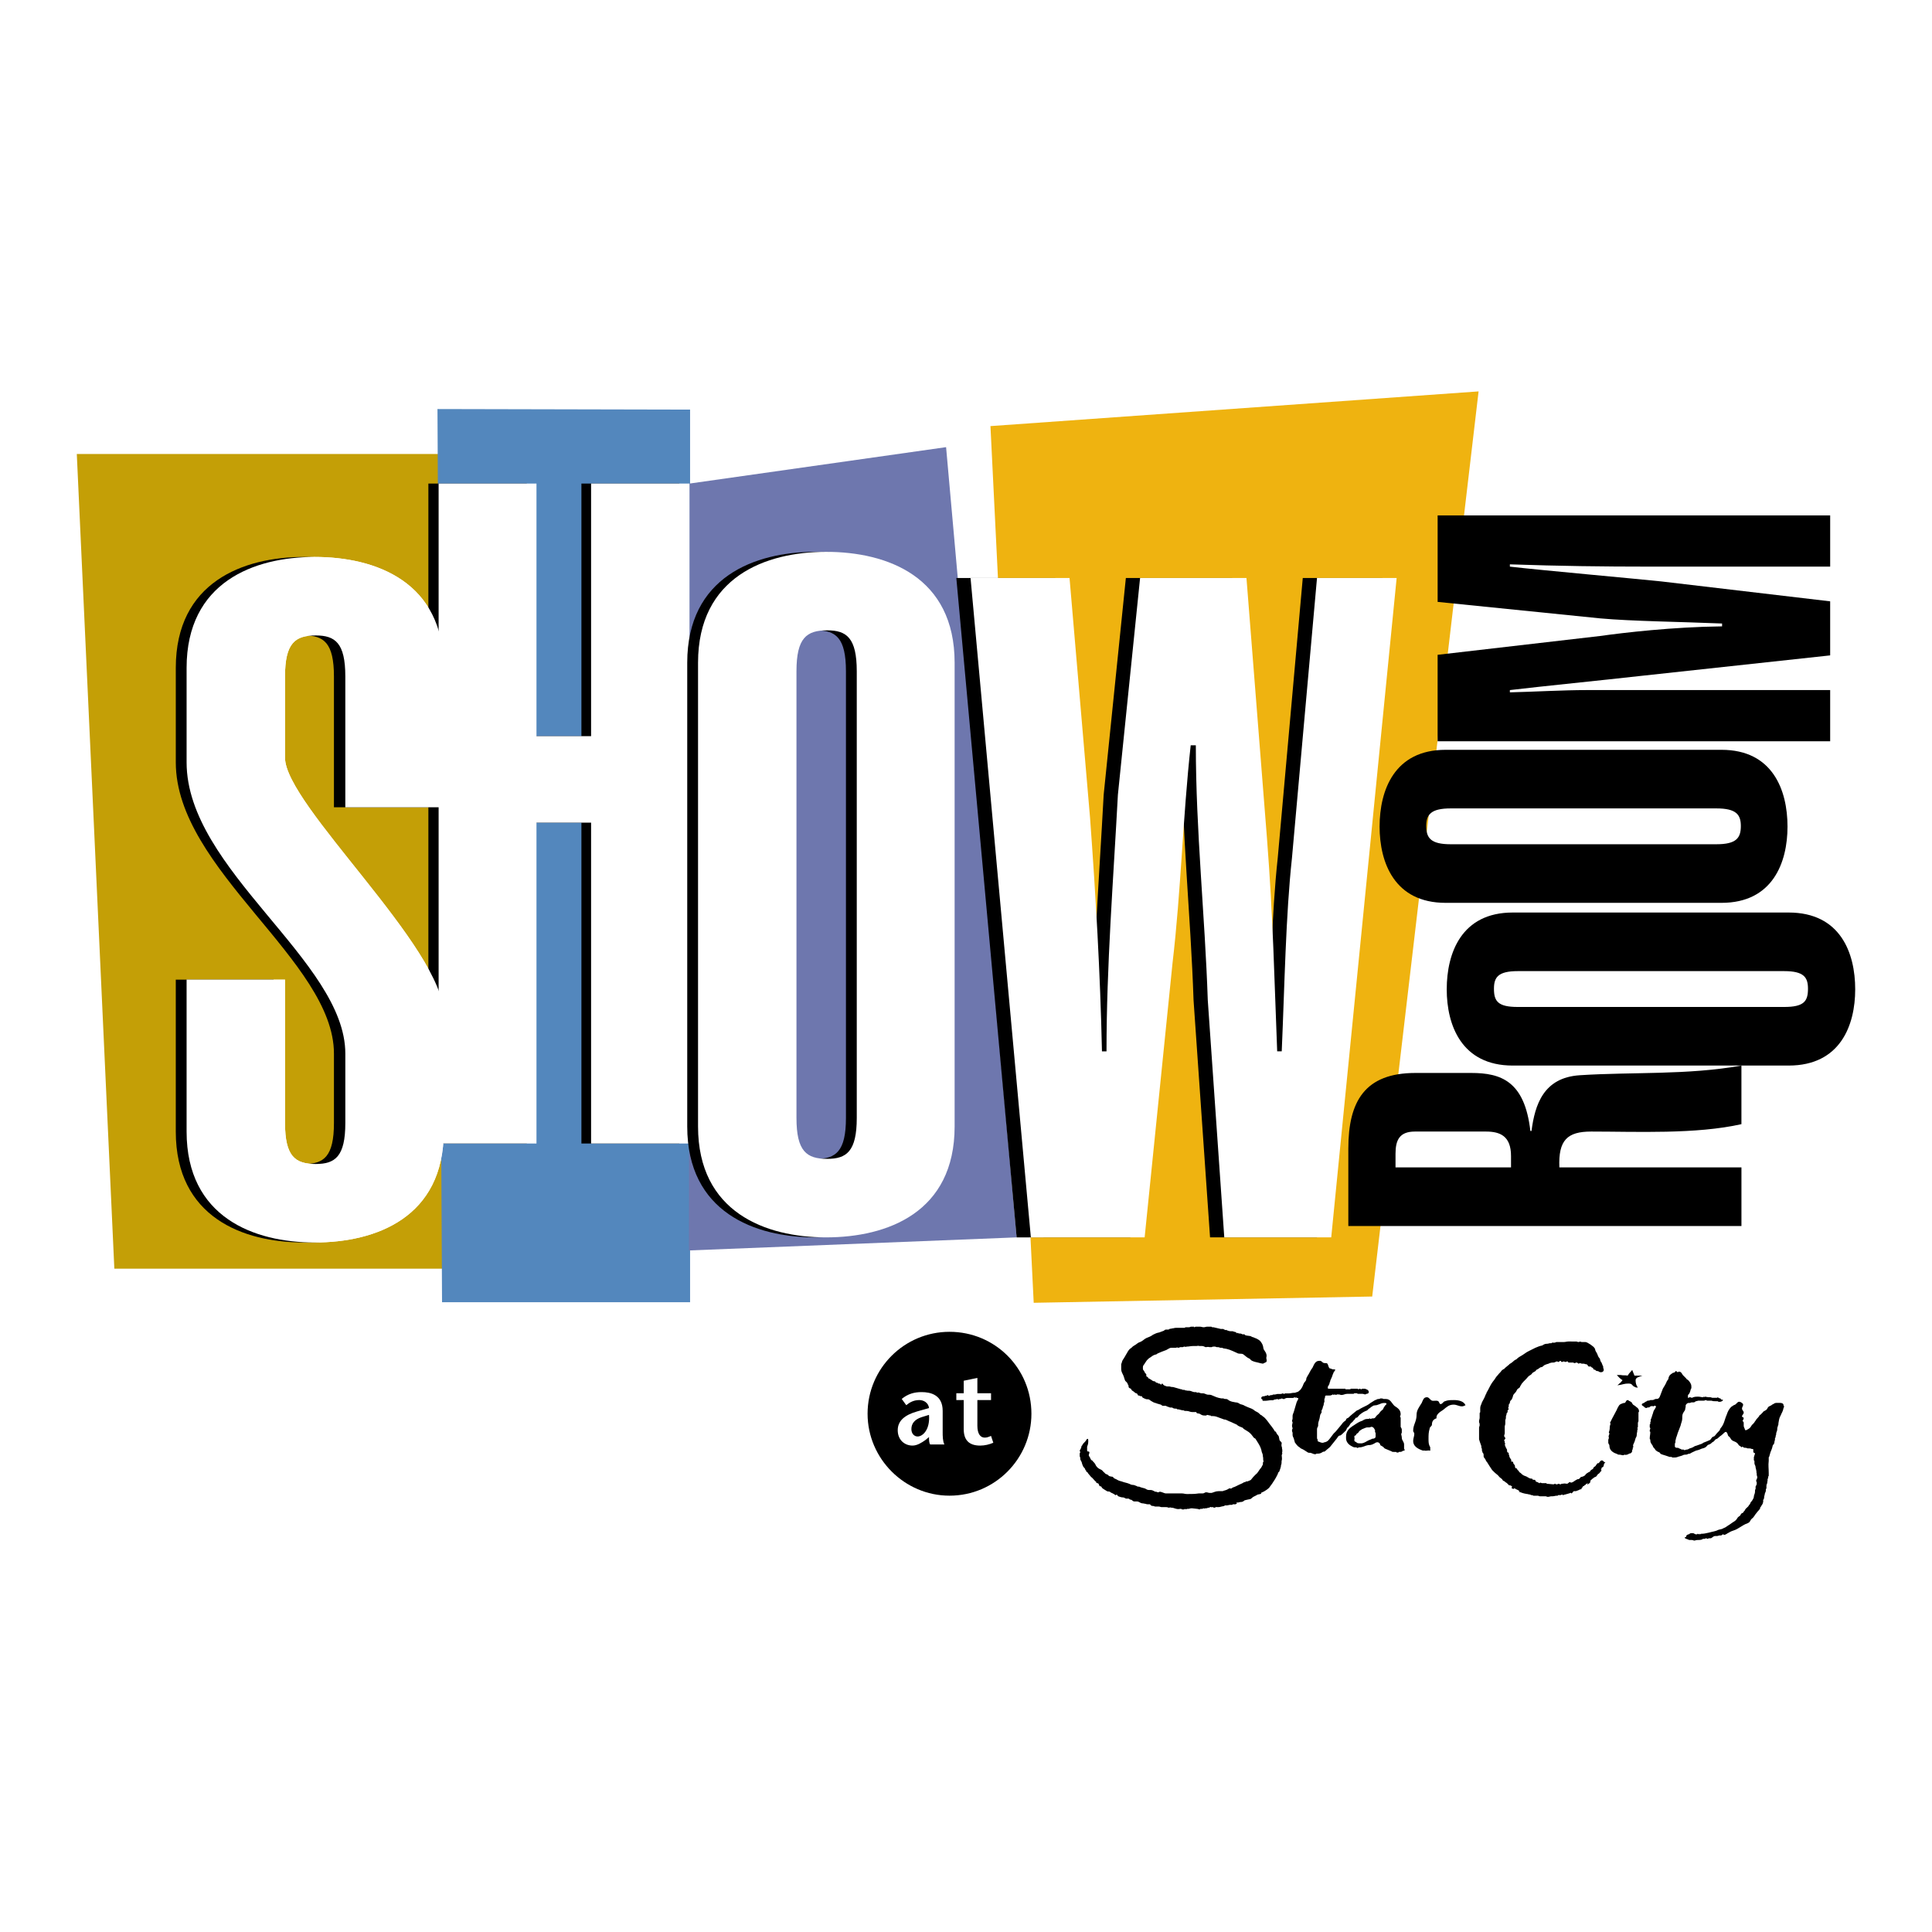
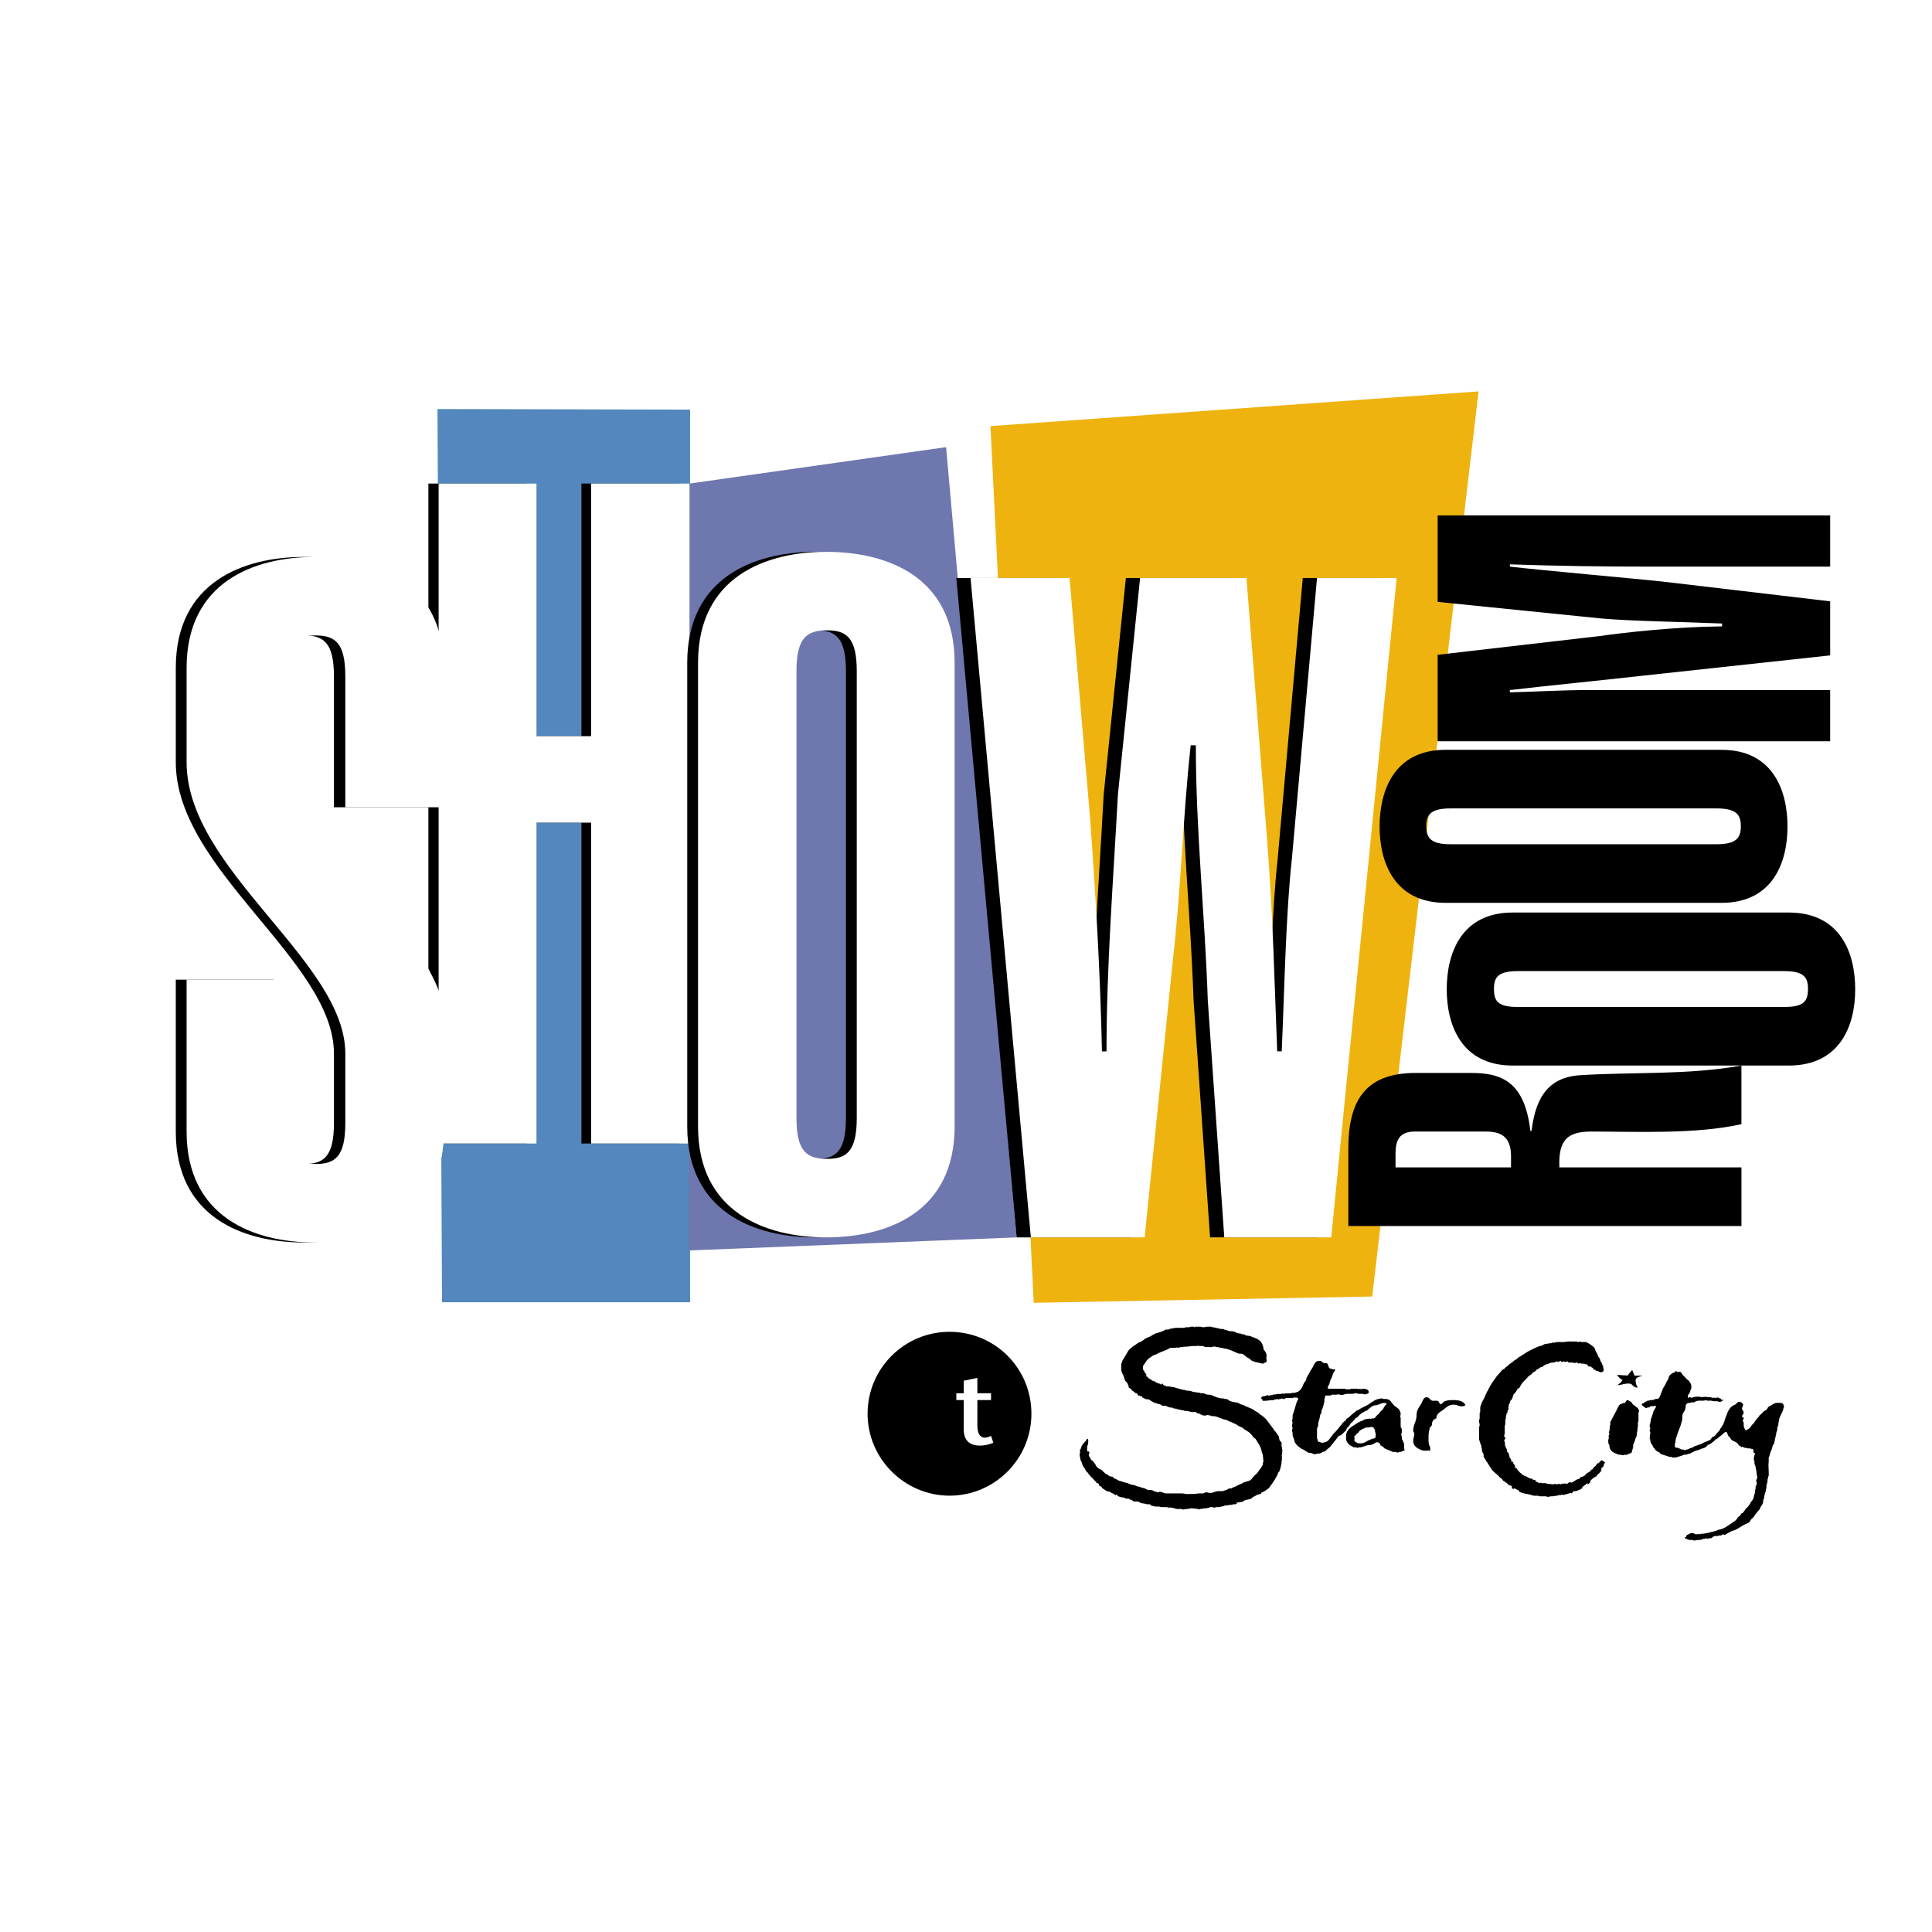
<svg xmlns="http://www.w3.org/2000/svg" version="1.0" id="Layer_1" x="0px" y="0px" width="192.756px" height="192.756px" viewBox="0 0 192.756 192.756" enable-background="new 0 0 192.756 192.756" xml:space="preserve">
  <g>
    <polygon fill-rule="evenodd" clip-rule="evenodd" fill="#FFFFFF" points="0,0 192.756,0 192.756,192.756 0,192.756 0,0  " />
-     <polygon fill-rule="evenodd" clip-rule="evenodd" fill="#C49F06" points="7.662,45.294 44.215,45.294 44.215,126.574    11.408,126.574 7.662,45.294  " />
    <polygon fill-rule="evenodd" clip-rule="evenodd" fill="#EFB310" points="98.818,42.512 147.519,39.05 136.905,129.355    103.133,129.98 98.818,42.512  " />
    <polygon fill-rule="evenodd" clip-rule="evenodd" fill="#5387BD" points="43.647,40.81 68.85,40.866 68.85,129.924 44.102,129.924    43.647,40.81  " />
    <path fill-rule="evenodd" clip-rule="evenodd" d="M151.436,100.465c-1.986,0-2.384-0.568-2.384-1.816   c0-1.135,0.397-1.76,2.384-1.76h26.563c1.987,0,2.384,0.625,2.384,1.76c0,1.248-0.396,1.816-2.384,1.816H151.436L151.436,100.465z    M178.453,106.311c5.165,0,6.641-4.029,6.641-7.605c0-3.633-1.476-7.663-6.641-7.663h-27.528c-5.108,0-6.584,4.03-6.584,7.663   c0,3.576,1.476,7.605,6.584,7.605H178.453L178.453,106.311z" />
    <path fill-rule="evenodd" clip-rule="evenodd" d="M144.737,84.231c-1.986,0-2.44-0.625-2.44-1.817c0-1.135,0.454-1.759,2.44-1.759   h26.508c1.986,0,2.44,0.625,2.44,1.759c0,1.192-0.454,1.817-2.44,1.817H144.737L144.737,84.231z M171.756,90.077   c5.108,0,6.584-4.03,6.584-7.606c0-3.632-1.476-7.662-6.584-7.662h-27.529c-5.108,0-6.584,4.03-6.584,7.662   c0,3.576,1.476,7.606,6.584,7.606H171.756L171.756,90.077z" />
    <path fill-rule="evenodd" clip-rule="evenodd" d="M182.597,59.995l-16.857-1.987c-2.101-0.227-12.204-1.135-15.099-1.476v-0.227   c4.938,0.17,9.309,0.227,13.906,0.227h18.05v-5.108h-39.164v8.627l16.233,1.646c3.121,0.284,8.116,0.34,12.146,0.511v0.284   c-4.938,0.057-9.763,0.625-12.203,0.965l-16.177,1.873v8.628h39.164v-5.109h-24.293c-2.384,0-5.279,0.17-7.663,0.227v-0.227   c3.349-0.397,9.082-0.965,13.111-1.419l18.845-2.042V59.995L182.597,59.995z" />
    <polygon fill-rule="evenodd" clip-rule="evenodd" fill="#6E77AE" points="68.792,48.245 94.391,44.612 101.43,123.453    68.736,124.758 68.792,48.245  " />
    <path fill-rule="evenodd" clip-rule="evenodd" fill="#FFFFFF" d="M28.436,97.74h-9.819v15.154c0,8.572,6.754,11.068,12.771,11.068   c6.13,0,12.884-2.496,12.884-11.068v-11.691c0-6.642-15.836-20.889-15.836-25.6v-8.117c0-3.349,1.021-4.087,3.065-4.087   c1.93,0,2.952,0.738,2.952,4.087v13.055h9.819V66.635c0-8.571-6.754-11.068-12.884-11.068c-6.017,0-12.771,2.497-12.771,11.068   v9.422c0,10.728,15.836,19.81,15.836,29.062v6.926c0,3.348-1.021,4.086-2.952,4.086c-2.043,0-3.065-0.738-3.065-4.086V97.74   L28.436,97.74z" />
    <polygon fill-rule="evenodd" clip-rule="evenodd" points="52.559,114.088 52.559,82.075 58.008,82.075 58.008,114.088    67.771,114.088 67.771,48.245 58.008,48.245 58.008,73.447 52.559,73.447 52.559,48.245 42.74,48.245 42.74,114.088    52.559,114.088  " />
    <polygon fill-rule="evenodd" clip-rule="evenodd" fill="#FFFFFF" points="53.524,114.088 53.524,82.075 58.973,82.075    58.973,114.088 68.792,114.088 68.792,48.245 58.973,48.245 58.973,73.447 53.524,73.447 53.524,48.245 43.761,48.245    43.761,114.088 53.524,114.088  " />
    <path fill-rule="evenodd" clip-rule="evenodd" d="M78.385,66.976c0-3.349,1.021-4.087,3.064-4.087c1.931,0,2.952,0.738,2.952,4.087   v44.557c0,3.348-1.021,4.086-2.952,4.086c-2.043,0-3.064-0.738-3.064-4.086V66.976L78.385,66.976z M68.565,112.385   c0,8.57,6.754,11.068,12.771,11.068c6.13,0,12.828-2.498,12.828-11.068v-46.26c0-8.571-6.698-11.068-12.828-11.068   c-6.017,0-12.771,2.498-12.771,11.068V112.385L68.565,112.385z" />
    <path fill-rule="evenodd" clip-rule="evenodd" fill="#FFFFFF" d="M79.464,66.976c0-3.349,1.021-4.087,3.064-4.087   c1.93,0,2.952,0.738,2.952,4.087v44.557c0,3.348-1.021,4.086-2.952,4.086c-2.043,0-3.064-0.738-3.064-4.086V66.976L79.464,66.976z    M69.644,112.385c0,8.57,6.754,11.068,12.771,11.068c6.13,0,12.828-2.498,12.828-11.068v-46.26c0-8.571-6.697-11.068-12.828-11.068   c-6.017,0-12.771,2.498-12.771,11.068V112.385L69.644,112.385z" />
    <path fill-rule="evenodd" clip-rule="evenodd" d="M173.742,116.471h-18.163c-0.114-2.725,0.795-3.576,3.179-3.576   c4.541,0,10.443,0.285,14.984-0.738v-5.846c-5.393,0.965-10.898,0.625-16.12,0.965c-3.633,0.229-4.484,2.951-4.824,5.562h-0.113   c-0.568-4.994-2.952-5.789-5.903-5.789h-5.562c-5.052,0-6.697,2.838-6.697,7.549v7.721h39.221V116.471L173.742,116.471z    M139.231,116.471v-1.361c0-1.363,0.397-2.215,1.931-2.215h7.095c1.419,0,2.498,0.455,2.498,2.441v1.135H139.231L139.231,116.471z" />
    <path fill-rule="evenodd" clip-rule="evenodd" d="M112.781,123.453l2.781-27.359c0.852-7.208,1.022-14.53,1.873-21.739h0.455   c0,8.514,0.907,16.971,1.191,25.428l1.646,23.67h10.671l6.527-65.786h-7.947l-2.497,27.926c-0.624,5.733-0.737,12.829-1.021,19.299   h-0.454c-0.284-7.096-0.341-13.226-1.021-21.286l-2.044-25.939h-10.613l-2.214,21.625c-0.454,8.515-1.136,17.029-1.136,25.6h-0.454   c-0.17-7.834-0.624-15.61-1.191-23.329l-2.044-23.896h-9.876l6.017,65.786H112.781L112.781,123.453z" />
    <path fill-rule="evenodd" clip-rule="evenodd" fill="#FFFFFF" d="M114.201,123.453l2.781-27.359   c0.851-7.208,1.021-14.53,1.815-21.739h0.511c0,8.514,0.909,16.971,1.192,25.428l1.646,23.67h10.671l6.527-65.786h-7.946   l-2.498,27.926c-0.624,5.733-0.737,12.829-1.021,19.299h-0.454c-0.283-7.096-0.397-13.226-1.021-21.286l-2.044-25.939h-10.613   l-2.214,21.625c-0.454,8.515-1.136,17.029-1.136,25.6h-0.454c-0.17-7.834-0.624-15.61-1.191-23.329l-2.044-23.896h-9.876   l6.017,65.786H114.201L114.201,123.453z" />
    <path fill-rule="evenodd" clip-rule="evenodd" d="M27.301,97.74h-9.763v15.154c0,8.572,6.754,11.068,12.771,11.068   c6.073,0,12.828-2.496,12.828-11.068v-11.691c0-6.642-15.836-20.889-15.836-25.6v-8.117c0-3.349,1.021-4.087,3.065-4.087   c1.93,0,2.952,0.738,2.952,4.087v13.055h9.82V66.635c0-8.571-6.755-11.068-12.828-11.068c-6.017,0-12.771,2.497-12.771,11.068   v9.422c0,10.728,15.779,19.81,15.779,29.062v6.926c0,3.348-1.021,4.086-2.952,4.086c-2.043,0-3.065-0.738-3.065-4.086V97.74   L27.301,97.74z" />
    <path fill-rule="evenodd" clip-rule="evenodd" fill="#FFFFFF" d="M28.436,97.74h-9.819v15.154c0,8.572,6.754,11.068,12.771,11.068   c6.13,0,12.884-2.496,12.884-11.068v-11.691c0-6.642-15.836-20.889-15.836-25.6v-8.117c0-3.349,1.021-4.087,3.065-4.087   c1.93,0,2.952,0.738,2.952,4.087v13.055h9.819V66.635c0-8.571-6.754-11.068-12.884-11.068c-6.017,0-12.771,2.497-12.771,11.068   v9.422c0,10.728,15.836,19.81,15.836,29.062v6.926c0,3.348-1.021,4.086-2.952,4.086c-2.043,0-3.065-0.738-3.065-4.086V97.74   L28.436,97.74z" />
    <path fill-rule="evenodd" clip-rule="evenodd" d="M136.848,142.354c-0.113,0-0.113,0.057-0.227,0.057h-0.171   c-0.17,0-0.227,0.057-0.396,0.113c-0.114,0.057-0.171,0.057-0.228,0.113c-0.113,0.057-0.17,0.113-0.227,0.172   c-0.058,0.113-0.114,0.17-0.228,0.227c-0.057,0.057-0.057,0.113-0.113,0.17s-0.113,0-0.113,0.057c-0.057,0.057,0,0.17,0,0.227   c0,0.113-0.057,0.17,0,0.285c0,0.057,0.113,0.057,0.17,0.113S135.429,144,135.6,144h0.057h0.057c0.057,0,0.113,0,0.17,0   c0.284-0.057,0.397-0.17,0.625-0.283c0.113-0.059,0.17-0.059,0.283-0.115c0.057,0,0.057-0.057,0.114-0.057   c0.17,0,0.34-0.057,0.34-0.227v-0.34c0-0.057-0.057-0.057-0.057-0.113v-0.172c0-0.057-0.057-0.057-0.057-0.113   C137.075,142.467,136.962,142.354,136.848,142.354L136.848,142.354z M131.626,135.77h0.113c0.057,0,0.057,0.057,0.114,0.057   c0.113,0.113,0.17,0.17,0.34,0.17c0.057,0,0.057,0,0.114,0c0.227,0,0.17,0.342,0.34,0.512c0.057,0.057,0.114,0,0.171,0.057   c0.113,0.057,0.17,0.057,0.283,0.057c0.057,0,0.114,0,0.114,0.057s-0.058,0.057-0.058,0.113c-0.057,0.057-0.113,0.113-0.113,0.17   c-0.113,0.227-0.113,0.342-0.227,0.568c-0.057,0.113-0.114,0.227-0.114,0.34c-0.057,0.057-0.057,0.113-0.057,0.17   c-0.057,0.115-0.057,0.115-0.113,0.229c-0.057,0.057-0.057,0.057-0.057,0.113v0.113c0,0.057,0.057,0.057,0.113,0.057   c0.625,0,0.965,0,1.646,0v0.057h0.454c0.057,0,0.057-0.057,0.113-0.057h0.624c0.057,0,0.057,0.057,0.113,0.057   c0.058,0,0.058-0.057,0.114-0.057s0.113,0.057,0.17,0.057s0.057-0.057,0.057-0.057c0.113,0,0.171,0,0.284,0   c0.17,0.057,0.397,0.113,0.397,0.34c0,0.115-0.114,0.172-0.228,0.172c-0.057,0-0.057,0.057-0.113,0.057   c-0.113,0-0.17-0.057-0.284-0.057h-0.454c-0.057,0-0.057-0.057-0.113-0.057s-0.113,0-0.227,0c-0.057,0-0.057,0.057-0.114,0.057   c-0.057,0-0.057,0-0.113,0c0,0,0,0-0.057,0s-0.057,0-0.113,0s-0.057,0-0.113,0s-0.113,0-0.228,0c-0.227,0-0.341,0.113-0.567,0.113   c0,0,0,0-0.057,0c-0.113-0.057-0.228-0.057-0.397-0.057c0,0-0.057,0.057-0.113,0.057c0,0-0.057-0.057-0.114-0.057   c0,0-0.057,0.057-0.113,0.057c0,0,0-0.057-0.057-0.057s-0.057,0.057-0.113,0.057c-0.113,0.057-0.171,0.057-0.341,0.057   c-0.057,0-0.057,0-0.113,0s-0.057,0-0.057,0c-0.057,0-0.057,0-0.057,0c-0.114,0-0.114,0.113-0.114,0.227   c0,0.057-0.057,0.057-0.057,0.113c0,0.113,0,0.227,0,0.34c0,0-0.057,0-0.057,0.059v0.057c0,0.227-0.113,0.283-0.113,0.453   c-0.057,0.113-0.057,0.17-0.113,0.229c0,0.111,0,0.168,0,0.225c-0.058,0.059-0.058,0.115-0.114,0.172   c-0.057,0.17-0.057,0.34-0.113,0.51c-0.057,0.227-0.113,0.285-0.113,0.512v0.113c0,0.113-0.113,0.17-0.113,0.34   c0,0.342,0,0.512,0,0.852c0,0.113,0,0.113,0.057,0.17c0,0.115,0,0.229,0.113,0.229c0.17,0.057,0.227,0.113,0.397,0.113   c0.113,0,0.113-0.057,0.227-0.057c0.228-0.057,0.341-0.17,0.511-0.398c0.114-0.17,0.228-0.283,0.341-0.453   c0.113-0.113,0.171-0.17,0.228-0.227c0.227-0.285,0.34-0.398,0.567-0.682c0.113-0.17,0.227-0.285,0.397-0.398   c0.057-0.057,0.057-0.057,0.057-0.113c0.057-0.113,0.113-0.113,0.228-0.17c0.283-0.283,0.453-0.396,0.794-0.682   c0.057-0.055,0.113-0.055,0.227-0.113c0.171-0.113,0.284-0.17,0.397-0.227c0.341-0.17,0.511-0.227,0.795-0.453   c0.171-0.115,0.284-0.172,0.454-0.285c0.113,0,0.171-0.113,0.341-0.113h0.057c0.057,0,0.113-0.057,0.17-0.057   c0.114,0,0.171,0,0.284,0.057c0.057,0,0.113,0,0.17,0h0.057c0.454,0,0.568,0.398,0.852,0.682c0.341,0.227,0.625,0.396,0.625,0.852   c0,0.113-0.058,0.113-0.058,0.227c0,0.057,0.058,0.057,0.058,0.113s0,0.057,0,0.17c0,0.057,0,0.113,0,0.227c0,0,0,0.059,0,0.115   c0,0,0,0,0,0.057v0.113c0,0.057,0,0.113,0,0.17c0,0,0,0,0,0.057c0.057,0.113,0.113,0.17,0.113,0.283v0.113c0,0.059,0,0.059,0,0.059   v0.057c0,0.057,0,0.113-0.057,0.17c0,0.17,0.057,0.227,0.057,0.396c0,0.285,0.228,0.398,0.228,0.682c0,0.17,0,0.227,0,0.396   c0,0.057,0.056,0.057,0.056,0.172c0,0.057-0.113,0.057-0.17,0.057c-0.113,0.113-0.227,0.113-0.397,0.113l-0.057,0.057   c-0.057,0-0.113,0-0.17,0l-0.057-0.057c-0.114,0-0.114,0-0.228,0s-0.17,0-0.227-0.057c-0.284-0.113-0.397-0.17-0.682-0.285   c-0.057-0.057-0.113-0.113-0.17-0.17c-0.113-0.057-0.17-0.113-0.284-0.17c0-0.057,0-0.113-0.057-0.17s-0.113-0.113-0.227-0.113   c-0.171,0-0.228,0.113-0.397,0.17c-0.057,0.057-0.057,0-0.113,0.057c-0.171,0.057-0.228,0.057-0.397,0.057   c-0.341,0.057-0.512,0.227-0.908,0.227c-0.058,0-0.114,0.057-0.171,0.057s-0.057-0.057-0.113-0.057h-0.113   c-0.171,0-0.228-0.057-0.341-0.113c-0.34-0.17-0.567-0.453-0.567-0.795c0-0.057,0-0.057,0-0.057c0-0.057,0-0.057,0-0.113   c0-0.568,0.341-0.852,0.795-1.135c0.34-0.227,0.511-0.342,0.851-0.455c0.171-0.113,0.284-0.17,0.511-0.17c0.058,0,0.058,0,0.114,0   c0,0,0.057-0.057,0.113-0.057c0,0,0,0.057,0.057,0.057s0.113-0.057,0.228-0.057c0.057,0,0.057,0,0.113,0   c0.17-0.057,0.17-0.17,0.284-0.283c0.113-0.113,0.227-0.17,0.283-0.285c0.113-0.17,0.228-0.225,0.341-0.34   c0.057-0.17,0.113-0.227,0.227-0.396c0.057-0.057,0.114-0.057,0.114-0.17c0-0.057-0.114-0.057-0.171-0.057h-0.113   c-0.227,0-0.341,0.113-0.567,0.17c-0.228,0.113-0.397,0-0.567,0.17c-0.171,0.057-0.171,0.17-0.341,0.227   c-0.057,0.057-0.114,0.113-0.171,0.172c-0.283,0.111-0.397,0.168-0.624,0.34c-0.17,0.113-0.228,0.227-0.341,0.34   c-0.057,0.057-0.113,0.057-0.17,0.057c-0.057,0.113-0.113,0.17-0.228,0.283c-0.057,0.113-0.17,0.172-0.283,0.285   c-0.057,0.113-0.113,0.17-0.227,0.34c-0.058,0.057-0.114,0.057-0.114,0.113c-0.057,0.057-0.057,0.113-0.113,0.227   c-0.113,0.115-0.511,0.512-0.567,0.512c-0.171,0-0.228,0.113-0.341,0.283c-0.284,0.342-0.397,0.512-0.682,0.852   c-0.17,0.17-0.283,0.227-0.454,0.398c-0.057,0-0.057,0-0.057,0.057c-0.113,0.057-0.17,0-0.227,0.057   c-0.171,0.113-0.284,0.17-0.511,0.17h-0.113c0,0-0.058,0.057-0.114,0.057c-0.17,0-0.227-0.057-0.397-0.113   c-0.113-0.057-0.227,0-0.34-0.057c-0.284-0.17-0.397-0.283-0.682-0.398c-0.113-0.057-0.113-0.113-0.228-0.17   c-0.113-0.057-0.17-0.17-0.283-0.283c-0.057-0.113-0.113-0.113-0.113-0.17c-0.057-0.17-0.057-0.229-0.114-0.398   c-0.057-0.113-0.113-0.227-0.113-0.34c0-0.057,0-0.113,0-0.17s0-0.057,0-0.057c-0.057-0.113-0.057-0.172-0.057-0.285   c0-0.057,0.057-0.057,0.057-0.113c0-0.113-0.057-0.17-0.057-0.283s0.057-0.227,0.057-0.398c0,0-0.057,0-0.057-0.057   c0-0.113,0.057-0.17,0.057-0.283s0-0.17,0-0.227c0-0.17,0.057-0.227,0.113-0.398c0.114-0.396,0.171-0.566,0.284-0.965   c0.057-0.17,0.17-0.283,0.17-0.396c0-0.057-0.057-0.057-0.113-0.057s-0.057-0.057-0.057-0.057c-0.057,0-0.057,0.057-0.057,0.057   c-0.057,0-0.057-0.057-0.057-0.057c-0.113,0-0.113,0-0.228,0.057c-0.057,0-0.057,0-0.113,0c-0.113,0-0.17,0-0.283,0   c-0.057,0-0.057,0-0.114,0c-0.113,0-0.17,0-0.283,0.057c-0.057,0-0.057,0.057-0.113,0.057c-0.114,0-0.171-0.057-0.228-0.057   s-0.113,0.057-0.17,0.057h-0.113c0,0,0,0.057-0.058,0.057l-0.057-0.057c-0.17,0-0.227,0.057-0.397,0.057   c0,0.057,0,0.057-0.057,0.057c0,0,0,0-0.057,0c0,0,0,0-0.057,0c0,0,0,0-0.057,0c-0.228,0-0.397,0.057-0.624,0.057   c-0.058,0-0.058,0-0.114,0s-0.057,0-0.113,0s-0.057-0.057-0.057-0.113s-0.057-0.057-0.057-0.057c-0.057,0-0.057-0.057-0.057-0.113   c0-0.113,0.113-0.17,0.283-0.17c0.057,0,0.114-0.057,0.228-0.057c0.057,0,0.057-0.057,0.17-0.057c0,0,0,0.057,0.057,0.057h0.057   c0.058,0,0.114-0.057,0.171-0.057s0.057,0,0.113,0s0.057-0.057,0.113-0.057h0.114c0.17,0,0.227-0.057,0.34-0.057   c0.114,0,0.171,0,0.284,0s0.17-0.057,0.227-0.057c0.058,0,0.058,0.057,0.114,0.057s0.057-0.057,0.113-0.057h0.17   c0.057,0,0.057,0,0.113,0h0.114c0.17,0,0.283-0.057,0.453-0.057h0.114c0.057,0,0.113-0.059,0.17-0.059s0.113-0.057,0.17-0.057   c0.114-0.113,0.228-0.17,0.284-0.283c0.17-0.227,0.17-0.34,0.284-0.568c0.057-0.113,0.17-0.17,0.227-0.34   c0-0.17,0.057-0.227,0.113-0.34c0.228-0.342,0.284-0.568,0.512-0.852C131.115,136.109,131.229,135.77,131.626,135.77   L131.626,135.77z" />
    <path fill-rule="evenodd" clip-rule="evenodd" d="M119.706,132.363c0.171,0,0.228,0.057,0.397,0.057   c0.114,0,0.228-0.057,0.341-0.057s0.171,0,0.228,0h0.057c0.057,0,0.057,0,0.113,0s0.057,0.057,0.113,0.057h0.114l0.737,0.172h0.227   c0.058,0,0.058,0.057,0.114,0.057s0.057,0.057,0.113,0.057s0.057-0.057,0.113,0c0.284,0.113,0.284,0.113,0.624,0.113   c0,0,0.114,0.057,0.171,0.057s0.17,0.057,0.227,0.113c0.057,0.113,0.057-0.057,0.114,0c0.113,0.113,0.227,0,0.396,0.113   c0.284,0.113,0.114-0.113,0.341,0.113c0.113,0.057,0.511,0.057,0.567,0.113c0.171,0.115,0.228,0.057,0.397,0.172   c0.114,0,0.454,0.227,0.511,0.283c0.171,0.227,0.284,0.34,0.341,0.795c0.057,0.17,0.397,0.453,0.284,0.852   c-0.057,0.057,0.17,0.453-0.113,0.51l-0.228,0.113c-0.057,0-0.341-0.057-0.511-0.113c-0.852-0.17-0.682-0.34-0.852-0.396   c-0.113-0.057-0.227-0.113-0.284-0.17c-0.057-0.059-0.227-0.172-0.283-0.229c-0.228-0.17-0.397,0-0.682-0.17   c-0.624-0.283-0.852-0.396-1.362-0.453c-0.057-0.057-0.113-0.057-0.17-0.057h-0.113c-0.057,0-0.113-0.059-0.228-0.059h-0.113   c-0.057,0-0.113-0.057-0.227-0.057s-0.228,0-0.284,0.057h-0.113c-0.057,0-0.057,0-0.113,0c-0.171-0.057-0.228,0-0.397,0   c-0.114-0.057-0.228-0.113-0.341-0.113h-0.113c-0.114,0-0.114,0-0.171,0c-0.113-0.057-0.17,0-0.283,0c-0.058,0-0.058,0-0.114,0   c-0.113,0-0.17,0-0.227,0c-0.228,0-0.397,0.057-0.624,0.057c-0.114,0.057-0.171,0-0.284,0c-0.057,0.057-0.113,0.057-0.17,0.057   s-0.114,0-0.171,0s-0.113,0-0.113,0.059c-0.17,0-0.228-0.059-0.341,0c-0.113,0-0.17,0-0.227,0c-0.113,0-0.113,0-0.228,0   c-0.17,0-0.283,0.113-0.511,0.227c-0.17,0.057-0.284,0.113-0.454,0.17s-0.227,0.113-0.397,0.17   c-0.113,0.057-0.113,0.113-0.227,0.113c-0.227,0.057-0.341,0.17-0.511,0.285c-0.113,0.057-0.17,0.113-0.284,0.227   c-0.113,0.113-0.17,0.227-0.283,0.396c-0.058,0.113-0.171,0.17-0.171,0.342c0,0.057,0,0.113,0,0.17   c0,0.113,0.057,0.113,0.113,0.227c0.058,0.057,0.058,0.057,0.058,0.113c0.057,0.113,0.113,0.113,0.17,0.227   c0,0.057,0,0.115,0,0.172c0.057,0.057,0.113,0.057,0.17,0.113c0,0,0,0.057,0.058,0.113c0.057,0,0.113,0,0.113,0.057   c0.17,0.057,0.17,0.113,0.283,0.17c0.114,0.057,0.114,0.057,0.228,0.057c0.057,0.057,0.057,0.057,0.113,0.113s0.113,0,0.17,0.057   c0.057,0,0.057,0.057,0.057,0.057c0.058,0,0.058,0,0.114,0s0.113,0.059,0.17,0.115c0.057-0.057,0.057-0.115,0.113-0.115   s0.057,0.059,0.057,0.059c0.057,0.057,0.057,0.057,0.114,0.113c0.17,0.057,0.227,0.113,0.34,0.113h0.171   c0.113,0,0.17,0.057,0.341,0.057h0.057l0.794,0.227h0.058c0.057,0,0.057,0.057,0.113,0.057h0.057c0.057,0,0.057,0,0.113,0   c0.057,0.057,0.113,0.057,0.171,0.057c0.17,0.057,0.283,0,0.453,0.057c0.171,0.057,0.284,0.113,0.397,0.113h0.171l0.057,0.059   c0.113,0,0.113-0.059,0.227,0c0.057,0,0.114,0.057,0.228,0.057h0.113c0.17,0,0.228,0.057,0.397,0.113s0.284,0,0.454,0.057   c0.397,0.17,0.624,0.283,1.021,0.34c0.057,0,0.113,0,0.17,0c0.058,0,0.114,0.057,0.171,0.057h0.113c0.17,0,0.227,0.113,0.341,0.17   c0.227,0.113,0.34,0.113,0.624,0.17c0.17,0,0.284,0.059,0.454,0.172c0.17,0.057,0.284,0.057,0.454,0.17   c0.228,0.113,0.397,0.17,0.682,0.283c0.113,0.057,0.227,0.113,0.34,0.227c0.057,0,0.057,0.057,0.114,0.057   c0.227,0.113,0.283,0.172,0.454,0.342c0.057,0,0.113,0.057,0.113,0.057c0.113,0.113,0.17,0.113,0.283,0.227   c0.284,0.283,0.397,0.512,0.682,0.852c0.113,0.17,0.227,0.283,0.341,0.512c0.057,0,0.057,0,0.113,0.057   c0,0.057,0.057,0.113,0.113,0.227c0.057,0.057,0.113,0.113,0.171,0.227c0,0.113,0.057,0.227,0.057,0.34   c0.057,0.115,0.17,0.172,0.227,0.285c0,0.113-0.057,0.227,0,0.396c0.057,0.057,0,0.17,0.057,0.285c0,0,0,0,0,0.057v0.113   c0,0.057,0,0.057,0,0.057c-0.057,0.057,0,0.113,0,0.113c0,0.113-0.057,0.17-0.057,0.227c0,0.17,0.057,0.342,0,0.512   s0.057,0.227-0.113,0.566c0.17-0.34-0.17,0.738-0.17,0.568l-0.058,0.057c0,0.057-0.057,0.113-0.057,0.17l-0.057,0.113   c-0.17,0.342-0.283,0.512-0.511,0.852c-0.284,0.342-0.17,0.398-0.852,0.795c-0.057,0-0.113,0.057-0.113,0.057   c-0.113,0-0.113,0.057-0.113,0.113c-0.114,0.113-0.341,0.057-0.454,0.17c-0.114,0.059-0.228,0.115-0.341,0.172   c-0.17,0.113-0.228,0.227-0.341,0.227c-0.227,0.057-0.341,0.057-0.511,0.113c-0.113,0.057-0.113,0.113-0.17,0.113   c-0.114,0.057-0.114,0.057-0.228,0.057s-0.17,0.057-0.341,0.057c-0.057,0-0.057,0-0.113,0c0,0,0.113,0.113,0.057,0.113   c-0.113,0,0,0-0.113,0.057c-0.113,0-0.17,0-0.284,0l-0.057,0.057c-0.113,0-0.113,0-0.227,0c-0.057,0-0.228,0.057-0.284,0.057   c-0.113,0-0.113,0-0.227,0l-0.057,0.059c-0.057,0-0.228,0.057-0.284,0.057c-0.17,0.057-0.227,0.057-0.397,0.057   c-0.057,0-0.17,0-0.227-0.057c0.113,0.113,0.113,0.057-0.113,0.113c-0.114,0-0.057-0.113-0.171-0.057c-0.057,0.057,0,0-0.113,0   c-0.057,0-0.113-0.057-0.17,0.057h-0.114c-0.057,0-0.113,0.057-0.17,0.057h-0.113c0,0-0.057,0-0.114,0.057v-0.057   c-0.113,0-0.17,0.057-0.227,0.057h-0.17l-0.058,0.057c-0.113,0-0.17-0.057-0.283-0.057c-0.057,0-0.454-0.057-0.511-0.057   c-0.171,0-0.228,0.057-0.341,0.057c-0.057,0-0.057,0-0.113,0s-0.113,0.057-0.171,0.057v-0.057c-0.057,0-0.113,0.057-0.17,0.057   s-0.113,0-0.17,0s-0.057-0.057-0.114-0.057c-0.17,0-0.283,0.057-0.454,0c-0.113,0-0.113-0.057-0.227-0.057   c-0.113-0.057-0.17-0.057-0.284-0.057c-0.113-0.057-0.17,0-0.283,0c-0.114-0.057-0.171-0.057-0.284-0.057c-0.057,0-0.057,0-0.113,0   c-0.114,0-0.171,0-0.284,0s-0.17-0.057-0.283-0.057c-0.114,0-0.114,0-0.228,0c0,0,0,0-0.057,0h-0.057   c-0.113,0-0.113-0.057-0.227-0.057c-0.058,0-0.114,0-0.228-0.059c-0.057-0.057-0.057-0.113-0.113-0.113h-0.057c0,0,0,0-0.057,0   h-0.114c-0.113,0-0.17-0.057-0.283-0.057c-0.171-0.057-0.284,0-0.454-0.113c-0.114-0.057-0.171-0.113-0.341-0.113   c-0.114,0-0.114,0-0.228,0c-0.17,0-0.227-0.17-0.34-0.17c-0.114,0-0.114-0.057-0.228-0.113c-0.113,0-0.17,0-0.283,0   c-0.058-0.057-0.114-0.057-0.228-0.113c-0.227,0-0.341-0.057-0.511-0.113c-0.113-0.057-0.113-0.172-0.17-0.172   s-0.057,0.057-0.114,0.057c-0.057,0-0.113-0.113-0.17-0.113c-0.17-0.113-0.284-0.113-0.397-0.227c-0.113-0.057-0.17,0-0.283-0.057   c-0.171-0.113-0.397-0.227-0.512-0.34c0.057,0-0.057-0.057-0.057-0.115c-0.057-0.057-0.057,0-0.17-0.057   c-0.057-0.057-0.057-0.17-0.113-0.227c0-0.057-0.171-0.057-0.228-0.113c0-0.057,0,0,0-0.057s-0.057-0.057-0.057-0.057   s-0.228-0.227-0.113-0.113c-0.171-0.17-0.171-0.229-0.341-0.342c-0.113-0.113-0.17-0.227-0.284-0.34   c-0.057-0.057-0.057-0.17-0.17-0.17c-0.057,0,0-0.113-0.057-0.113v-0.057c-0.057,0.057-0.057-0.057-0.113-0.17   c-0.114-0.115-0.171-0.172-0.228-0.342c-0.057-0.113-0.057-0.227-0.113-0.34s-0.113-0.17-0.113-0.283v-0.057   c0-0.115-0.058-0.115-0.058-0.229v-0.227c0-0.057,0.058-0.113,0.058-0.17s-0.058-0.057-0.058-0.057c0-0.113,0.058-0.17,0.114-0.285   c0.057-0.113,0.057-0.17,0.057-0.227c0.057-0.057,0.113-0.113,0.113-0.17c0.113-0.17,0.228-0.227,0.341-0.396   c0.057-0.059,0.057-0.172,0.17-0.172c0.057,0,0.057,0.113,0.057,0.172c0,0.057,0,0.057,0,0.113c0,0.227-0.057,0.34-0.113,0.51   c0,0.057,0,0.057,0,0.113s0,0.113,0,0.172c0,0.057,0,0.057,0,0.113c0.057,0.057,0.057,0.057,0.113,0.113v-0.057   c0.058,0,0.114,0.057,0.114,0.113c0,0.113-0.057,0.17-0.057,0.227l0,0v0.113c0,0.057,0.113,0.057,0.113,0.17   c0.057,0.115,0.113,0.285,0.227,0.285c0.057,0.113,0.171,0.17,0.284,0.34c0.113,0.283,0.284,0.455,0.567,0.568   c0.17,0.057,0.228,0.227,0.397,0.34c0.057,0.113,0.17,0.113,0.284,0.17c0.113,0.113,0.17,0.17,0.283,0.17   c0.113,0.057,0.171,0,0.228,0.057c0.057,0,0.057,0.057,0.057,0.057c0.113,0.115,0.17,0.115,0.284,0.172   c0.057,0,0.057,0.057,0.113,0.057c0.17,0.113,0.283,0.113,0.454,0.17c0.283,0.113,0.454,0.113,0.737,0.227   c0.113,0.057,0.228,0.113,0.341,0.113c0.17,0,0.227,0.057,0.397,0.113c0.057,0,0.057,0.057,0.113,0.057s0.113,0,0.113,0   c0.057,0,0.114,0.059,0.171,0.059c0.113,0.057,0.227,0.057,0.397,0.113c0.17,0.057,0.227,0.17,0.454,0.17h0.057   c0.057,0,0.057,0,0.113,0c0.113,0,0.228,0.057,0.341,0.113c0.057,0.057,0.113,0.057,0.17,0.057c0.113,0,0.113,0.057,0.17,0.057   h0.114l0.057-0.057c0.283,0,0.454,0.17,0.681,0.17c0.228,0,0.341,0,0.567,0c0.058,0,0.058,0,0.114,0h0.057c0.057,0,0.057,0,0.057,0   c0.341,0,0.454,0,0.795,0c0.17,0,0.283,0.057,0.454,0.057c0.057,0,0.113,0,0.17,0h0.057c0.397,0,0.567,0,0.965-0.057   c0.171,0,0.228,0,0.397,0s0.228-0.113,0.341-0.113c0.17,0,0.227,0.057,0.341,0.057c0.113,0,0.113,0,0.227,0   c0.228-0.057,0.397-0.17,0.682-0.17h0.113c0.057,0,0.113,0,0.17,0h0.113c0.057,0,0.114-0.057,0.171-0.057   c0.227-0.057,0.34-0.113,0.511-0.227c0.113,0,0.17,0.057,0.227,0c0.113-0.057,0.113-0.113,0.228-0.113   c0.283-0.115,0.454-0.229,0.737-0.342c0.171-0.057,0.228-0.17,0.397-0.17c0,0,0.113-0.113,0.171-0.057c0,0,0.057,0,0.17-0.057   s0.17-0.057,0.227-0.113c0.171-0.229,0.284-0.342,0.454-0.512c0.228-0.17,0.284-0.34,0.454-0.566   c0.114-0.113,0.171-0.229,0.228-0.342c0-0.057,0.057-0.057,0.057-0.113v-0.17c0-0.057,0.057-0.057,0.057-0.113v-0.057   c-0.057-0.17,0-0.283-0.057-0.455c0-0.227-0.057-0.283-0.113-0.453c-0.057-0.342-0.171-0.568-0.341-0.852   c-0.113-0.17-0.17-0.283-0.284-0.455c-0.057-0.057-0.113-0.057-0.17-0.113c-0.17-0.227-0.284-0.396-0.511-0.566   c-0.17-0.115-0.284-0.172-0.454-0.285c-0.113-0.057-0.113-0.17-0.228-0.17c-0.227-0.113-0.34-0.113-0.511-0.283   c-0.227-0.113-0.397-0.17-0.624-0.285c-0.228-0.057-0.397-0.227-0.624-0.227c-0.057,0-0.114-0.057-0.171-0.057   c-0.17-0.057-0.283-0.113-0.454-0.17c-0.283-0.113-0.396-0.113-0.681-0.113l-0.057-0.057c-0.17,0-0.228-0.057-0.341-0.057   c-0.057,0-0.057,0-0.057,0.057h-0.228c-0.17,0-0.283-0.057-0.454-0.17c-0.113-0.057-0.34,0-0.34-0.172h-0.114c0,0,0,0-0.057,0   c-0.113,0-0.17,0-0.227,0c-0.228,0-0.341-0.113-0.567-0.113h-0.114c-0.057,0-0.113,0-0.17-0.055c-0.284,0-0.397-0.115-0.682-0.115   c0,0,0-0.057-0.057-0.057c-0.113,0-0.227,0-0.34-0.057c-0.057-0.057-0.057-0.057-0.171-0.057c0,0-0.057,0-0.113,0   s-0.113-0.057-0.17-0.057c-0.058,0-0.341-0.17-0.341-0.113h-0.171c-0.113,0-0.17-0.057-0.227-0.113   c-0.17-0.057-0.227-0.057-0.397-0.113c-0.057,0-0.057-0.057-0.17-0.057c-0.057,0-0.113-0.059-0.17-0.059   c-0.228-0.113-0.284-0.17-0.454-0.283c-0.114-0.057-0.228,0-0.341-0.057c-0.057,0-0.057-0.057-0.171-0.057c0,0,0,0,0,0.057   c0-0.057,0-0.057,0-0.057c0-0.057-0.113-0.057-0.113-0.057c-0.057-0.057-0.057-0.17-0.17-0.17h-0.057c-0.057,0-0.057,0-0.114-0.057   c-0.057,0-0.113,0-0.113,0c-0.057-0.057-0.057-0.113-0.113-0.17c0-0.057-0.057-0.057-0.113-0.057   c-0.114-0.057-0.171-0.115-0.228-0.172c-0.113-0.057-0.17-0.113-0.227-0.17c0,0,0-0.057-0.057-0.113   c-0.114-0.057-0.171-0.057-0.228-0.17c0-0.113,0-0.17-0.057-0.227c-0.057-0.115-0.057-0.172-0.113-0.229s-0.113-0.113-0.171-0.17   c-0.113-0.283-0.113-0.396-0.227-0.625c-0.113-0.227-0.17-0.34-0.17-0.566c0,0,0-0.057,0-0.113s0-0.057,0-0.113v-0.057v-0.172   c0-0.057,0.057-0.113,0.057-0.17c0.057-0.227,0.113-0.283,0.227-0.453c0.171-0.285,0.228-0.398,0.397-0.682   c0.113-0.17,0.17-0.227,0.341-0.34c0.113-0.115,0.17-0.172,0.283-0.229c0.228-0.113,0.341-0.283,0.568-0.34   c0.283-0.113,0.396-0.283,0.624-0.396c0.284-0.115,0.454-0.172,0.682-0.342c0.227-0.113,0.34-0.17,0.624-0.227   c0.17-0.057,0.283-0.113,0.454-0.17c0.057-0.057,0.113-0.113,0.227-0.113h0.057c0.057,0,0.057,0,0.057,0h0.114   c0.057,0,0.057-0.057,0.113-0.057c0.057-0.057,0.17,0,0.227-0.057c0.171,0,0.228-0.059,0.397-0.059c0.057,0,0.113,0,0.171,0   c0.113,0,0.17,0,0.283,0h0.454c0,0,0-0.057,0.057-0.057c0.114,0,0.228,0,0.341,0s0.113-0.057,0.228-0.057h0.283v0.057   c0.057,0,0.113-0.057,0.17-0.057C119.479,132.363,119.536,132.363,119.706,132.363L119.706,132.363z" />
    <path fill-rule="evenodd" clip-rule="evenodd" d="M142.354,139.402c0.228,0,0.284,0.227,0.511,0.34   c0.228,0.057,0.455-0.057,0.625,0.057c0.113,0.057,0.113,0.285,0.227,0.285c0.228,0,0.228-0.229,0.454-0.285   c0.284-0.113,0.511-0.113,0.908-0.113c0.454,0,0.965,0.113,1.135,0.512c-0.113,0.057-0.227,0.113-0.34,0.113   c-0.341,0-0.511-0.17-0.852-0.17c-0.454,0-0.681,0.227-1.021,0.51c-0.341,0.227-0.738,0.455-0.681,0.852   c-0.341,0.113-0.455,0.34-0.455,0.625c0,0.17-0.227,0.227-0.227,0.396c-0.113,0.398-0.113,0.625-0.113,1.021   c0,0.342,0,0.568,0.17,0.852v0.342c-0.17-0.057-0.284,0-0.454,0c-0.113,0-0.228-0.057-0.228,0   c-0.567-0.172-1.021-0.455-1.021-0.965c0-0.285,0.114-0.455,0.114-0.738c0-0.113-0.114-0.17-0.114-0.285   c0-0.623,0.341-0.908,0.341-1.588c0-0.453,0.228-0.738,0.511-1.191C141.956,139.742,142.013,139.402,142.354,139.402   L142.354,139.402z" />
    <path fill-rule="evenodd" clip-rule="evenodd" d="M157.226,133.84c0.113,0,0.17,0.057,0.283,0.057c0.113-0.057,0.17-0.057,0.284,0   c0.113,0,0.113,0,0.227,0h0.17c0.171,0,0.852,0.453,0.908,0.625c0.057,0.057,0.057,0.113,0.057,0.17   c0.058,0.17,0.171,0.283,0.228,0.453s0.113,0.285,0.228,0.398c0.057,0.17,0.057,0.283,0.17,0.396   c0.057,0.113,0.057,0.17,0.113,0.283c0,0.059,0.057,0.059,0.057,0.115s0,0.057,0,0.113s0.057,0.113,0.057,0.227   s-0.113,0.227-0.227,0.227c-0.057,0-0.057,0-0.113,0c-0.114,0-0.171-0.113-0.284-0.113c0,0,0,0-0.057,0s-0.113-0.057-0.171-0.113   c-0.057-0.057-0.113,0-0.17-0.057c0,0,0-0.057-0.057-0.113c0-0.057-0.113-0.057-0.17-0.113c0,0,0-0.057-0.058-0.057   c-0.057,0-0.057,0-0.113,0c0,0,0,0-0.057,0c-0.113,0-0.113-0.229-0.284-0.229c-0.113,0-0.17-0.057-0.227-0.057s-0.113,0-0.17,0   c-0.114,0-0.171-0.057-0.228-0.057s-0.057,0.057-0.113,0.057s-0.113-0.113-0.227-0.113c-0.057,0-0.114,0.057-0.171,0.057   c-0.113,0-0.113-0.057-0.17-0.057s-0.057,0-0.057,0c-0.057,0-0.113,0-0.113,0c-0.058,0-0.058,0-0.114,0s-0.057,0-0.113,0h-0.057   c-0.057-0.057-0.057-0.113-0.113-0.113c-0.058,0-0.114,0.057-0.228,0.057c-0.057,0-0.057-0.057-0.113-0.057   s-0.113,0.057-0.228,0.057c-0.057,0-0.057-0.113-0.113-0.113c-0.113,0-0.113,0.113-0.228,0.113c-0.057,0-0.057-0.057-0.113-0.057   c-0.113,0-0.227,0.113-0.34,0.113c-0.171,0-0.228,0-0.397,0.057c-0.057,0-0.057,0.057-0.114,0.057   c-0.17,0.057-0.227,0.057-0.34,0.113c-0.171,0.057-0.171,0.172-0.341,0.229c-0.17,0-0.228,0.113-0.341,0.17   c-0.057,0.057-0.057,0.057-0.113,0.057c-0.113,0.057-0.113,0.113-0.17,0.17c-0.114,0.057-0.171,0.113-0.284,0.17   c-0.113,0.113-0.113,0.17-0.227,0.227c-0.114,0.059-0.171,0.115-0.228,0.172c-0.228,0.283-0.397,0.396-0.624,0.68   c-0.058,0.115-0.114,0.172-0.171,0.285c0,0,0,0.057-0.057,0.113c-0.113,0.113-0.227,0.113-0.283,0.283s-0.228,0.285-0.341,0.455   c-0.057,0.17-0.057,0.283-0.17,0.453c0,0.057-0.057,0.057-0.057,0.057c-0.114,0.113-0.114,0.227-0.114,0.285   c-0.057,0.113-0.113,0.113-0.113,0.227v0.113c0,0.057-0.057,0.113-0.057,0.17s0.057,0.057,0.057,0.057   c0,0.113-0.057,0.113-0.113,0.172c0,0.055,0,0.111,0,0.168s-0.057,0.057-0.057,0.057c-0.057,0.115-0.057,0.115-0.057,0.229l0,0   c-0.057,0.057-0.057,0.17-0.057,0.283c0,0.057,0,0.113-0.058,0.227c0,0.113,0,0.17,0,0.285c0,0.113,0,0.17-0.057,0.34   c0,0.17,0,0.283,0,0.512v0.17c0,0.113-0.057,0.17-0.057,0.283s0.113,0.113,0.113,0.227c0,0,0,0,0,0.057l0,0   c-0.057,0.057-0.113,0.113-0.113,0.172c0,0.057,0.057,0.057,0.057,0.113v0.113c0,0.057,0.057,0.057,0.057,0.113l-0.057,0.057   c0,0.057,0.057,0.113,0.057,0.17c0.058,0.17,0.114,0.227,0.171,0.342c0,0.113,0,0.227,0.057,0.283c0.057,0,0.057,0,0.113,0.057   c0,0.057,0,0.057,0,0.113s0.057,0.113,0.057,0.17c0,0.113,0.057,0.17,0.113,0.285c0,0,0.058,0,0.058,0.057v0.057   c0,0.057,0.057,0.057,0.057,0.057c0,0.057-0.057,0.057-0.057,0.113c0.057,0,0.057,0,0.113,0c0.113,0,0.113,0.113,0.113,0.17   c0.057,0.113,0.17,0.17,0.17,0.283c0,0,0,0.057,0,0.113c0.057,0,0,0.059,0.057,0.059c0,0.057,0.058,0.057,0.114,0.057   c0.057,0.057,0.057,0.17,0.17,0.227c0.057,0,0.057,0.057,0.057,0.113c0.17,0.113,0.227,0.17,0.341,0.283   c0.227,0.17,0.34,0.113,0.567,0.283c0.057,0,0.057,0.057,0.113,0.057c0.114,0.059,0.17,0.059,0.284,0.059   c0.057,0.057,0.057,0.113,0.113,0.113c0,0,0,0,0.057,0s0.113,0,0.171,0.057c0,0.057,0,0.113,0.057,0.113   c0.057,0.057,0.17,0.057,0.227,0.113c0.057,0,0.057,0.057,0.113,0.057c0.058,0,0.058-0.057,0.058-0.057   c0.113,0,0.113,0.057,0.227,0.057c0.057,0,0.057,0,0.171,0c0.057,0,0.057,0,0.113,0h0.113l0.057,0.057l0.624,0.057   c0.058,0,0.114,0,0.171-0.057h0.057l0,0c0,0.057,0.057,0.057,0.057,0.057c0.057,0,0.057,0,0.113,0s0.113-0.057,0.171-0.057   c0.057,0,0.057,0.057,0.113,0.057s0.113,0,0.17-0.057c0.058,0,0.058,0,0.114,0c0.17-0.057,0.283,0,0.454,0   c0.113-0.057,0.17-0.17,0.283-0.17l0.057,0.057c0.228,0,0.341-0.17,0.568-0.283c0.057,0,0.057-0.057,0.113-0.057s0.057,0,0.057,0   c0.113,0,0.17-0.115,0.283-0.229c0.058,0,0.114,0,0.228-0.057c0.057,0,0.057-0.057,0.113-0.057c0.113-0.057,0.113-0.17,0.228-0.227   c0.057-0.057,0.113-0.057,0.17-0.113s0.057,0,0.113-0.057c0.057,0,0.057-0.057,0.057-0.057c0.057-0.113,0.171-0.17,0.284-0.227   c0.057-0.113,0.057-0.172,0.17-0.229c0.057-0.057,0.114-0.057,0.114-0.113c0.057-0.057,0.113-0.17,0.17-0.227   c0.057,0,0.113,0,0.113,0c0.114-0.113,0.171-0.283,0.341-0.283c0.057,0,0.113,0.057,0.17,0.113l0.058,0.057   c0.057,0,0.057,0,0.057,0s0,0,0.057,0.057c-0.057,0-0.057,0-0.057,0l0,0c0,0,0,0.057-0.057,0.057c0,0,0,0,0,0.057   c-0.058,0.057-0.058,0.113-0.058,0.17c0,0.17-0.227,0.17-0.227,0.285c0,0.057,0,0.057,0,0.057c0,0.057-0.057,0.057-0.057,0.057   c0,0.057,0.057,0.057,0.057,0.057s0,0.057-0.057,0.057c0.057,0,0.057,0,0.057,0c0,0.057-0.057,0.057-0.113,0.113   c-0.057,0.113-0.114,0.17-0.228,0.227c-0.057,0.057-0.113,0.17-0.17,0.227s-0.114,0.057-0.228,0.113   c-0.057,0.057-0.113,0.115-0.227,0.172c0,0.057-0.057,0.057-0.114,0.113c-0.057,0.057,0,0.113-0.057,0.227   c-0.057,0.057-0.113,0.113-0.227,0.17h-0.057c0-0.057,0-0.057,0-0.057s0,0,0.057,0c0,0,0,0,0-0.057   c-0.113,0.057-0.171,0.057-0.228,0.17c-0.113,0-0.113,0.113-0.17,0.113c-0.057,0.057-0.057,0-0.113,0.057c0,0,0,0,0,0.059   c-0.057,0.057-0.113,0.057-0.113,0.17c-0.058,0.057-0.114,0.057-0.171,0.057c-0.057,0.057-0.113,0.057-0.227,0.113   c-0.057,0-0.113,0.057-0.17,0.057h-0.171c-0.113,0-0.17,0.227-0.283,0.227c0,0,0-0.057-0.058-0.057   c-0.057,0-0.113,0.057-0.17,0.057c-0.17,0.057-0.228,0.057-0.397,0.113c-0.113,0-0.113,0.057-0.227,0.057c0,0,0-0.057-0.057-0.057   c-0.058,0-0.114,0.057-0.171,0.057s-0.057,0-0.113,0h-0.114l-0.057,0.059h-0.113c-0.113,0-0.227,0.057-0.397,0.057h-0.113   c-0.113,0-0.227,0.057-0.341,0.057c-0.113,0-0.17-0.057-0.227-0.057h-0.057h-0.171c-0.057,0-0.113,0-0.227,0h-0.113   c-0.114,0-0.114-0.057-0.228-0.057h-0.113c-0.057,0-0.057,0-0.057,0c-0.114,0-0.171,0-0.228,0s-0.113-0.059-0.17-0.059   c0,0,0,0-0.057,0c-0.058,0-0.058,0-0.113-0.057c-0.171,0-0.228-0.057-0.341-0.057c-0.341-0.057-0.511-0.113-0.795-0.227   c0-0.057,0-0.057,0-0.057c0.057,0,0.057,0,0.057,0c0.057,0-0.17-0.113-0.283-0.17c-0.114,0-0.114-0.113-0.228-0.113l-0.057,0.057   c-0.113,0-0.227-0.057-0.227-0.113s0.057-0.057,0.057-0.057c0-0.172-0.171-0.115-0.228-0.229c0,0,0,0,0,0.057   c-0.057,0-0.057,0-0.057,0l-0.057-0.057c-0.057-0.057-0.113-0.113-0.17-0.17c0,0-0.057-0.057-0.113-0.057   c0-0.057,0-0.057-0.058-0.057c-0.057-0.057-0.113-0.113-0.17-0.113s-0.057-0.057-0.113-0.113c0-0.057-0.114-0.113-0.171-0.172   c-0.113-0.057-0.17-0.17-0.283-0.283c-0.228-0.17-0.341-0.283-0.568-0.51c-0.227-0.342-0.34-0.512-0.511-0.795   c-0.113-0.113-0.113-0.17-0.17-0.283s-0.171-0.172-0.171-0.285v-0.057c0-0.17,0-0.227-0.113-0.34c0-0.113-0.057-0.113-0.057-0.227   v-0.115c0-0.057-0.057-0.113-0.057-0.17v-0.113c0-0.057-0.057-0.113-0.057-0.17c-0.057-0.17-0.113-0.283-0.171-0.512   c0-0.057,0-0.057,0-0.113s0-0.057,0-0.113c0-0.34,0-0.566,0-0.965c0-0.057,0.058-0.113,0.058-0.227s0-0.17-0.058-0.283   c0,0,0-0.059,0-0.115c0-0.113,0.058-0.227,0.058-0.34v-0.453c0-0.059,0.057-0.059,0.057-0.115s0-0.113,0-0.168   c0-0.059,0-0.115,0-0.229c0-0.227,0.113-0.34,0.17-0.568c0.113-0.227,0.228-0.396,0.341-0.68c0-0.057,0.057-0.113,0.113-0.227   v-0.057c0.113-0.172,0.171-0.285,0.284-0.512c0.17-0.34,0.283-0.512,0.511-0.795c0.113-0.17,0.17-0.283,0.341-0.455   c0.113-0.17,0.227-0.227,0.34-0.396c0.058-0.113,0.171-0.113,0.228-0.227c0,0.057,0,0.057,0,0.057c0.057,0,0.057-0.057,0.113-0.113   c0.114-0.113,0.228-0.17,0.341-0.285c0.057-0.057,0.113-0.057,0.113-0.113c0.171-0.113,0.284-0.17,0.397-0.283   s0.227-0.17,0.341-0.227c0.057-0.057,0.057-0.057,0.113-0.113c0.227-0.172,0.397-0.229,0.624-0.398s0.341-0.227,0.567-0.34   c0.228-0.113,0.341-0.17,0.568-0.283c0.283-0.115,0.396-0.172,0.681-0.229c0.171-0.113,0.284-0.17,0.454-0.17   s0.228-0.057,0.341-0.057h0.113c0.057,0,0.057-0.057,0.057-0.057h0.113c0.114,0,0.114,0,0.171,0s0.113-0.057,0.17-0.057   c0.284,0,0.454,0,0.682,0c0.227,0,0.34-0.057,0.511-0.057H157.226L157.226,133.84z" />
    <path fill-rule="evenodd" clip-rule="evenodd" d="M162.391,139.686c0.113,0,0.113,0.113,0.227,0.113   c0.057,0.057,0.113,0.057,0.17,0.113c0.057,0.115,0.113,0.229,0.228,0.285c0.113,0.057,0.17,0.113,0.227,0.17   c0.171,0.113,0.284,0.227,0.284,0.453c0,0.057-0.057,0.057-0.057,0.113c0,0.059,0,0.059,0,0.115s0,0.113,0,0.17v0.057   c0,0.057,0,0.113,0,0.17s0,0.113,0,0.17s0,0.113,0,0.17s-0.057,0.115-0.057,0.172s0,0.113,0,0.17s0,0.113,0,0.227   c0,0.057-0.057,0.057-0.057,0.17c0,0,0.057,0,0.057,0.057l-0.057,0.057v0.057c0,0.172-0.057,0.285-0.057,0.455   s-0.058,0.227-0.114,0.34c-0.057,0.229-0.113,0.398-0.227,0.625c-0.058,0.057,0,0.17,0,0.283c-0.058,0-0.058,0.057-0.058,0.057   v0.113c0,0.059-0.057,0.059-0.057,0.115s0,0.057,0,0.113c-0.057,0.17-0.17,0.227-0.283,0.227c-0.113,0.057-0.17,0.113-0.284,0.113   c-0.057,0.057-0.113,0-0.17,0s-0.114,0.057-0.171,0.057c-0.113,0-0.227-0.057-0.34-0.057c-0.114,0-0.171,0-0.228-0.057   c-0.113-0.057-0.17-0.057-0.283-0.113c-0.341-0.17-0.511-0.398-0.511-0.738c0-0.113-0.114-0.17-0.114-0.283v-0.285   c0-0.057,0.058-0.113,0.058-0.227c0-0.057-0.058-0.113,0-0.227c0-0.057,0.057-0.113,0.057-0.17s-0.057-0.057-0.057-0.113   c0-0.113,0.057-0.113,0.057-0.229c0.057-0.17,0-0.283,0.057-0.453c0-0.113,0.057-0.113,0.057-0.227c0,0-0.057,0-0.057-0.057   s0.057-0.057,0.057-0.115c0.057-0.113,0.113-0.227,0.17-0.34c0.171-0.34,0.284-0.51,0.454-0.852c0.057-0.17,0.113-0.227,0.17-0.34   c0.058-0.113,0.114-0.17,0.228-0.227c0.17-0.057,0.227-0.113,0.397-0.113C162.22,139.912,162.22,139.686,162.391,139.686   L162.391,139.686z" />
    <path fill-rule="evenodd" clip-rule="evenodd" d="M162.844,136.678c-0.17,0.227-0.283,0.283-0.453,0.568   c-0.228-0.059-0.455,0-0.682-0.059h-0.397c0.228,0.229,0.284,0.342,0.567,0.512c-0.17,0.227-0.227,0.283-0.511,0.512   c0.567-0.057,0.567-0.172,1.136-0.172c0.396,0,0.283,0.229,0.624,0.342c0.057,0.057,0.171,0.057,0.284,0.057   c-0.171-0.227-0.228-0.455-0.228-0.738s0.397-0.34,0.682-0.453c-0.397,0-0.454,0-0.795,0L162.844,136.678L162.844,136.678z" />
    <path fill-rule="evenodd" clip-rule="evenodd" d="M167.215,136.791c0.057,0,0.113,0.113,0.17,0.113s0.057-0.057,0.114-0.057   c0.227,0,0.283,0.17,0.396,0.34c0.113,0.115,0.228,0.229,0.341,0.342c0,0.057,0.057,0.057,0.113,0.113   c0.113,0.057,0.17,0.17,0.228,0.227c0.113,0.17,0.171,0.285,0.171,0.455c0,0.057,0,0.113,0,0.17s-0.058,0.057-0.058,0.113   c-0.057,0.17-0.057,0.283-0.171,0.455c-0.057,0.057-0.113,0.113-0.113,0.17c0,0.113,0,0.17,0,0.227h0.057   c0.057,0,0.057-0.057,0.114-0.057c0.113,0,0.171,0.057,0.227,0.057c0.228-0.113,0.397-0.113,0.624-0.113   c0.228,0,0.284,0.057,0.512,0.057c0-0.057,0-0.057,0-0.057c0.057,0,0.057,0.057,0.113,0.057v-0.057c0.17,0,0.284,0.057,0.454,0.057   c0.057,0,0.057,0,0.113,0c0.114,0,0.171,0.057,0.228,0.057s0.113,0,0.227,0c0.057,0,0.057,0,0.114,0c0.057,0,0.057,0,0.113,0   s0.057-0.057,0.057-0.057c0.057,0,0.057,0.057,0.113,0.057c0.057,0.057,0.114,0.057,0.171,0.057   c0.057,0.057,0.057,0.057,0.057,0.113c0.113,0,0.113,0,0.227,0.057l0,0c0,0-0.057,0-0.057,0.057   c-0.057,0.057-0.17,0.113-0.283,0.113h-0.114c-0.057,0-0.057-0.057-0.113-0.057s-0.113,0-0.228,0c-0.17,0-0.227,0-0.396-0.057   c-0.058,0-0.058,0-0.114,0h-0.283c-0.058,0-0.114-0.057-0.171-0.057s-0.057,0.057-0.17,0.057c-0.057,0-0.057,0-0.113,0   c-0.114,0-0.171,0-0.228,0h-0.057h-0.113c-0.114,0-0.171,0.057-0.284,0.057c-0.113,0.057-0.113,0.113-0.227,0.113h-0.114   c-0.112,0-0.17,0-0.227,0.059c0,0,0,0-0.057,0c-0.058,0-0.058,0-0.114,0c-0.113,0-0.227,0.113-0.283,0.227c0,0.057,0,0.057,0,0.113   c0,0.113-0.057,0.227-0.057,0.34c0,0.059-0.057,0.059-0.057,0.113c-0.058,0.057-0.058,0.113-0.114,0.17   c-0.113,0.172-0.113,0.342-0.113,0.568c0,0.283-0.113,0.455-0.17,0.738c-0.113,0.283-0.17,0.453-0.284,0.738   c-0.057,0.227-0.113,0.34-0.17,0.51c0,0.113-0.057,0.17-0.057,0.285v0.113c0,0.057-0.057,0.113-0.057,0.17s0,0.113,0,0.17   s0,0.057,0,0.113c0.057,0.113,0.17,0.113,0.34,0.113c0.058,0.057,0.114,0.057,0.228,0.113c0.057,0,0.057,0.059,0.113,0.059h0.17   c0.057,0,0.057,0.057,0.114,0.057c0.057,0,0.113-0.057,0.227-0.057s0.17-0.059,0.284-0.115c0.227-0.057,0.34-0.113,0.511-0.227   c0.17-0.057,0.227-0.057,0.34-0.113c0.058,0,0.114-0.057,0.171-0.057c0.113-0.057,0.228-0.057,0.341-0.17   c0.283-0.113,0.454-0.17,0.681-0.285c0.114-0.113,0.114-0.17,0.228-0.283c0.113-0.057,0.17-0.057,0.227-0.113   c0.171-0.227,0.284-0.34,0.454-0.512c0.058-0.057,0.058-0.113,0.114-0.227c0.396-0.453,0.396-0.852,0.624-1.361   c0.113-0.342,0.228-0.568,0.454-0.795c0.17-0.113,0.227-0.17,0.397-0.227c0.17-0.113,0.227-0.285,0.397-0.285   c0.113,0,0.17,0.057,0.283,0.115c0.057,0.057,0.113,0.113,0.113,0.17c0,0.17-0.113,0.227-0.113,0.396   c0,0.172,0.17,0.227,0.17,0.396c0,0.172-0.17,0.229-0.17,0.398c0,0.057,0.17,0.057,0.17,0.17c0,0.057-0.113,0.283-0.113,0.283   v-0.057c-0.057,0,0.057,0.113,0.057,0.113c0.057,0,0.057,0.115,0.057,0.172c0,0,0,0,0,0.057s0,0.113,0,0.17   c0,0.113,0.058,0.227,0.114,0.34c0,0.057,0,0.113,0.113,0.113c0.057,0,0.113-0.057,0.227-0.113c0.114-0.057,0.228-0.17,0.284-0.283   c-0.113,0.17,0.113-0.17,0.113-0.17c0.113,0,0.057-0.057,0.113-0.113c0.114-0.057,0.114-0.172,0.228-0.285   c0.113-0.227,0.397-0.396,0.397-0.566c0,0.17,0.681-0.682,0.283-0.229c0.171-0.225,0.397-0.17,0.512-0.453   c0.113-0.227,0.283-0.17,0.454-0.34c0.17-0.057,0.227-0.17,0.396-0.17h0.397c0.171,0,0.341,0.057,0.341,0.227   c0,0.057,0.057,0.113,0.057,0.17s-0.057,0.057-0.057,0.113c-0.057,0.34-0.17,0.453-0.284,0.738c-0.17,0.283-0.17,0.51-0.227,0.795   c0,0.057,0,0.057,0,0.113c-0.057,0.113-0.057,0.227-0.113,0.34c0,0,0,0,0,0.057v0.057c0,0.229-0.114,0.285-0.114,0.512   c0,0,0,0,0,0.057c-0.057,0.113-0.057,0.17-0.057,0.283c0,0-0.057,0-0.057,0.057v0.113c0,0.115-0.057,0.172-0.057,0.285   c0,0.17-0.113,0.227-0.17,0.34c-0.057,0.283-0.113,0.398-0.228,0.682c-0.057,0.17-0.057,0.227-0.113,0.396   c0,0.057-0.057,0.057-0.057,0.113v0.115c0,0.113,0,0.17,0,0.227c-0.057,0.453,0,0.738,0,1.191c0,0.057,0,0.057,0,0.057v0.227   c0,0.057-0.057,0.057-0.057,0.113v0.113c0,0.059-0.057,0.059-0.057,0.115v0.057c0,0.057,0,0.057,0,0.113   c-0.058,0.113,0,0.17-0.058,0.283c-0.057,0.113-0.057,0.17-0.057,0.283v0.172c0,0.057-0.057,0.057-0.057,0.113v0.113   c0,0.17-0.113,0.227-0.113,0.396l-0.057,0.229c0,0.057,0,0.057,0,0.057c0,0.113-0.057,0.227-0.113,0.283   c0.057,0.057,0,0.17,0,0.227c0,0.113-0.171,0.342-0.171,0.342c-0.057,0.113-0.057,0.113-0.113,0.17s0,0,0,0.113   c0,0-0.057,0.057-0.113,0.113c-0.058,0.113-0.171,0.17-0.228,0.283c-0.17,0.17-0.284,0.455-0.454,0.568   c-0.283,0.227-0.113,0.34-0.511,0.51c-0.397,0.115-0.908,0.568-1.305,0.682c-0.171,0.057-0.341,0.113-0.511,0.229   c-0.171,0.057-0.284,0.227-0.512,0.227c0,0,0-0.057-0.057-0.057c-0.113,0-0.113,0.113-0.227,0.113h-0.113   c-0.114,0-0.171,0.057-0.284,0.057h-0.057c-0.057,0-0.057,0-0.114,0c-0.17,0-0.227,0.113-0.34,0.17   c-0.057,0.057-0.114,0.057-0.228,0.057c-0.057,0-0.057,0-0.113,0c0,0,0,0.057-0.057,0.057s-0.114-0.057-0.171-0.057   s-0.113,0.057-0.17,0.057h-0.113c-0.057,0-0.057,0-0.113,0.057c-0.171,0.057-0.284,0.057-0.455,0.057   c-0.17,0-0.227,0.057-0.34,0.057c-0.057,0-0.114-0.057-0.228-0.057h-0.17c-0.114,0-0.114,0-0.228-0.057s-0.227-0.057-0.34-0.17   c0.057-0.057,0.17-0.057,0.17-0.113v-0.057c0-0.057,0.057-0.057,0.113-0.113s0.113-0.057,0.17-0.057c0,0,0-0.057,0.058-0.057   c0.057,0,0.057-0.057,0.113-0.057c0.058,0,0.113,0,0.113,0c0.057,0,0.057,0,0.113,0c0.114,0,0.171,0.113,0.284,0.113h0.113   c0.057,0,0.057-0.057,0.057-0.057c0.057,0,0.114,0.057,0.171,0.057s0.057-0.057,0.057-0.057c0.057,0,0.057,0.057,0.113,0.057   v-0.057c0.057,0,0.057,0,0.114,0c0.227,0,0.396-0.057,0.681-0.113c0.397-0.115,0.624-0.115,0.965-0.285   c0.228-0.057,0.341-0.057,0.511-0.17c0.171-0.057,0.228-0.113,0.397-0.227c0.284-0.17,0.397-0.285,0.682-0.455   c0.17-0.113,0.227-0.227,0.34-0.396c0.114-0.113,0.228-0.113,0.284-0.285c0.057-0.113,0.113-0.113,0.227-0.17   c0.057-0.113,0.114-0.17,0.171-0.227c0.057-0.17,0.17-0.227,0.34-0.396c0.057-0.115,0.114-0.172,0.171-0.229   c0.057-0.113,0.057-0.17,0.113-0.227s0.113-0.113,0.17-0.227s0.113-0.17,0.113-0.34c0.058,0,0-0.057,0-0.057   c0.114-0.229,0.114-0.342,0.114-0.512c0-0.113,0.057-0.113,0.057-0.17c0-0.113,0-0.17,0-0.229c0.057-0.113,0.113-0.17,0.113-0.283   v-0.113c0-0.057-0.057-0.113-0.057-0.17c0-0.113,0.113-0.227,0.113-0.342c0-0.113-0.057-0.17-0.057-0.283c0-0.057,0-0.057,0-0.113   c-0.057-0.113,0-0.227-0.057-0.34c0-0.113-0.057-0.17-0.057-0.285c0-0.17-0.113-0.227-0.113-0.396v-0.227l-0.058-0.057   c0-0.113,0-0.17,0-0.285c0-0.113,0.058-0.113,0.058-0.227c0-0.057,0.057-0.057,0.057-0.17c0-0.057-0.171-0.057-0.171-0.17v-0.057   c0-0.057,0-0.057,0-0.057v-0.113c0-0.059-0.113-0.059-0.17-0.059c-0.113-0.057-0.17-0.057-0.341-0.057h-0.057   c-0.057,0-0.113-0.057-0.17-0.057h-0.113c-0.114,0-0.171-0.113-0.284-0.113c0,0,0,0.057-0.057,0.057s-0.057-0.113-0.113-0.113   c-0.17-0.057-0.17-0.17-0.284-0.283c-0.17-0.17-0.34-0.17-0.511-0.283c-0.17-0.115-0.17-0.285-0.34-0.398   c-0.114-0.057-0.114-0.283-0.171-0.34s-0.057-0.113-0.113-0.113c-0.171,0-0.284,0.227-0.397,0.283   c-0.113,0.113-0.17,0.113-0.284,0.227c-0.113,0.113-0.17,0.17-0.34,0.227c-0.114,0.057-0.114,0.172-0.228,0.229   s-0.17,0.113-0.227,0.17c-0.114,0.113-0.228,0.113-0.341,0.17c-0.114,0.113-0.171,0.227-0.341,0.283   c-0.113,0.057-0.227,0.057-0.341,0.113c-0.227,0.115-0.341,0.115-0.511,0.172c-0.227,0.113-0.397,0.17-0.567,0.283   c-0.114,0.057-0.171,0-0.228,0.057c-0.113,0.057-0.17,0.057-0.283,0.057c-0.114,0-0.228,0.057-0.341,0.113   c-0.113,0-0.113,0.057-0.227,0.057c-0.171,0.057-0.284,0.113-0.454,0.113c-0.057,0-0.057,0-0.113,0h-0.114   c-0.057,0-0.057-0.057-0.113-0.057c-0.058,0-0.113,0-0.17,0c-0.171-0.057-0.341-0.113-0.511-0.17   c-0.171-0.057-0.228-0.057-0.341-0.113c-0.057-0.057-0.113-0.057-0.113-0.113c-0.058-0.057-0.058-0.057-0.171-0.113   c-0.057,0-0.057,0-0.113-0.057c-0.113-0.057-0.171-0.113-0.228-0.229c-0.113-0.113-0.17-0.17-0.227-0.34   c-0.113-0.17-0.228-0.283-0.228-0.51c0-0.059,0-0.059,0-0.059c0-0.057-0.057-0.057-0.057-0.113c0-0.283,0.057-0.396,0.057-0.68   l-0.057-0.057c0-0.059,0-0.059,0-0.059c0-0.113,0.057-0.17,0.057-0.227s-0.057-0.113-0.057-0.113c0-0.113,0-0.17,0-0.283   l0.057-0.057v-0.17c0-0.059,0.057-0.059,0.057-0.115s-0.057-0.113,0-0.17c0.058-0.17,0.114-0.283,0.171-0.51   c0.057-0.113,0.057-0.229,0.113-0.342s0.113-0.17,0.17-0.283c0-0.057,0.058-0.057,0.058-0.113s-0.058-0.113-0.114-0.113   s-0.057,0-0.113,0.057c-0.113,0-0.17-0.057-0.284,0c-0.057,0-0.113,0.057-0.17,0.113c-0.057,0-0.113,0-0.17,0   c-0.057,0.057-0.057,0.057-0.113,0.057c-0.114,0-0.171-0.057-0.284-0.17c-0.057-0.057-0.17-0.057-0.17-0.17   c0-0.17,0.283-0.113,0.34-0.285c0,0,0,0,0.057,0c0.058,0,0.114-0.113,0.228-0.113c0.057,0,0.057,0,0.057,0   c0.113,0,0.113-0.057,0.227-0.057c0.058,0,0.114,0,0.171,0c0.113,0,0.227-0.113,0.341-0.113h0.113c0.113,0,0.227-0.113,0.284-0.283   c0.113-0.283,0.17-0.455,0.283-0.738c0.171-0.283,0.284-0.453,0.397-0.738c0.057-0.113,0.171-0.17,0.171-0.34   c0-0.057,0.057-0.113,0.057-0.17c0.113-0.172,0.227-0.229,0.396-0.342c0.058,0,0.114,0,0.171-0.057   S167.158,136.791,167.215,136.791L167.215,136.791z" />
    <path fill-rule="evenodd" clip-rule="evenodd" d="M86.559,141.049c0-4.541,3.689-8.174,8.173-8.174   c4.541,0,8.173,3.633,8.173,8.174c0,4.484-3.633,8.174-8.173,8.174C90.248,149.223,86.559,145.533,86.559,141.049L86.559,141.049z" />
-     <path fill-rule="evenodd" clip-rule="evenodd" fill="#FFFFFF" d="M92.688,143.375c0,0.283,0,0.568,0.114,0.738h1.419   c-0.17-0.34-0.17-0.852-0.17-1.248v-2.102c0-1.588-1.192-1.873-2.1-1.873c-0.738,0-1.362,0.172-1.987,0.682l0.454,0.625   c0.341-0.285,0.738-0.512,1.306-0.512c0.454,0,0.908,0.285,0.965,0.795l-1.192,0.34c-1.192,0.342-1.93,0.908-1.93,1.873   s0.682,1.533,1.476,1.533c0.454,0,0.908-0.283,1.306-0.568L92.688,143.375L92.688,143.375z M92.688,141.162   c0.114,1.475-0.624,2.156-1.135,2.156c-0.34,0-0.624-0.283-0.624-0.738c0-0.566,0.34-0.965,1.021-1.191L92.688,141.162   L92.688,141.162z" />
    <path fill-rule="evenodd" clip-rule="evenodd" fill="#FFFFFF" d="M97.513,137.473l-1.362,0.283v1.25h-0.738v0.68h0.738v2.895   c0,1.078,0.511,1.646,1.646,1.646c0.454,0,0.908-0.113,1.306-0.283l-0.227-0.682c-0.171,0.057-0.341,0.17-0.625,0.17   c-0.454,0-0.738-0.396-0.738-1.191v-2.555h1.363v-0.68h-1.363V137.473L97.513,137.473z" />
  </g>
</svg>